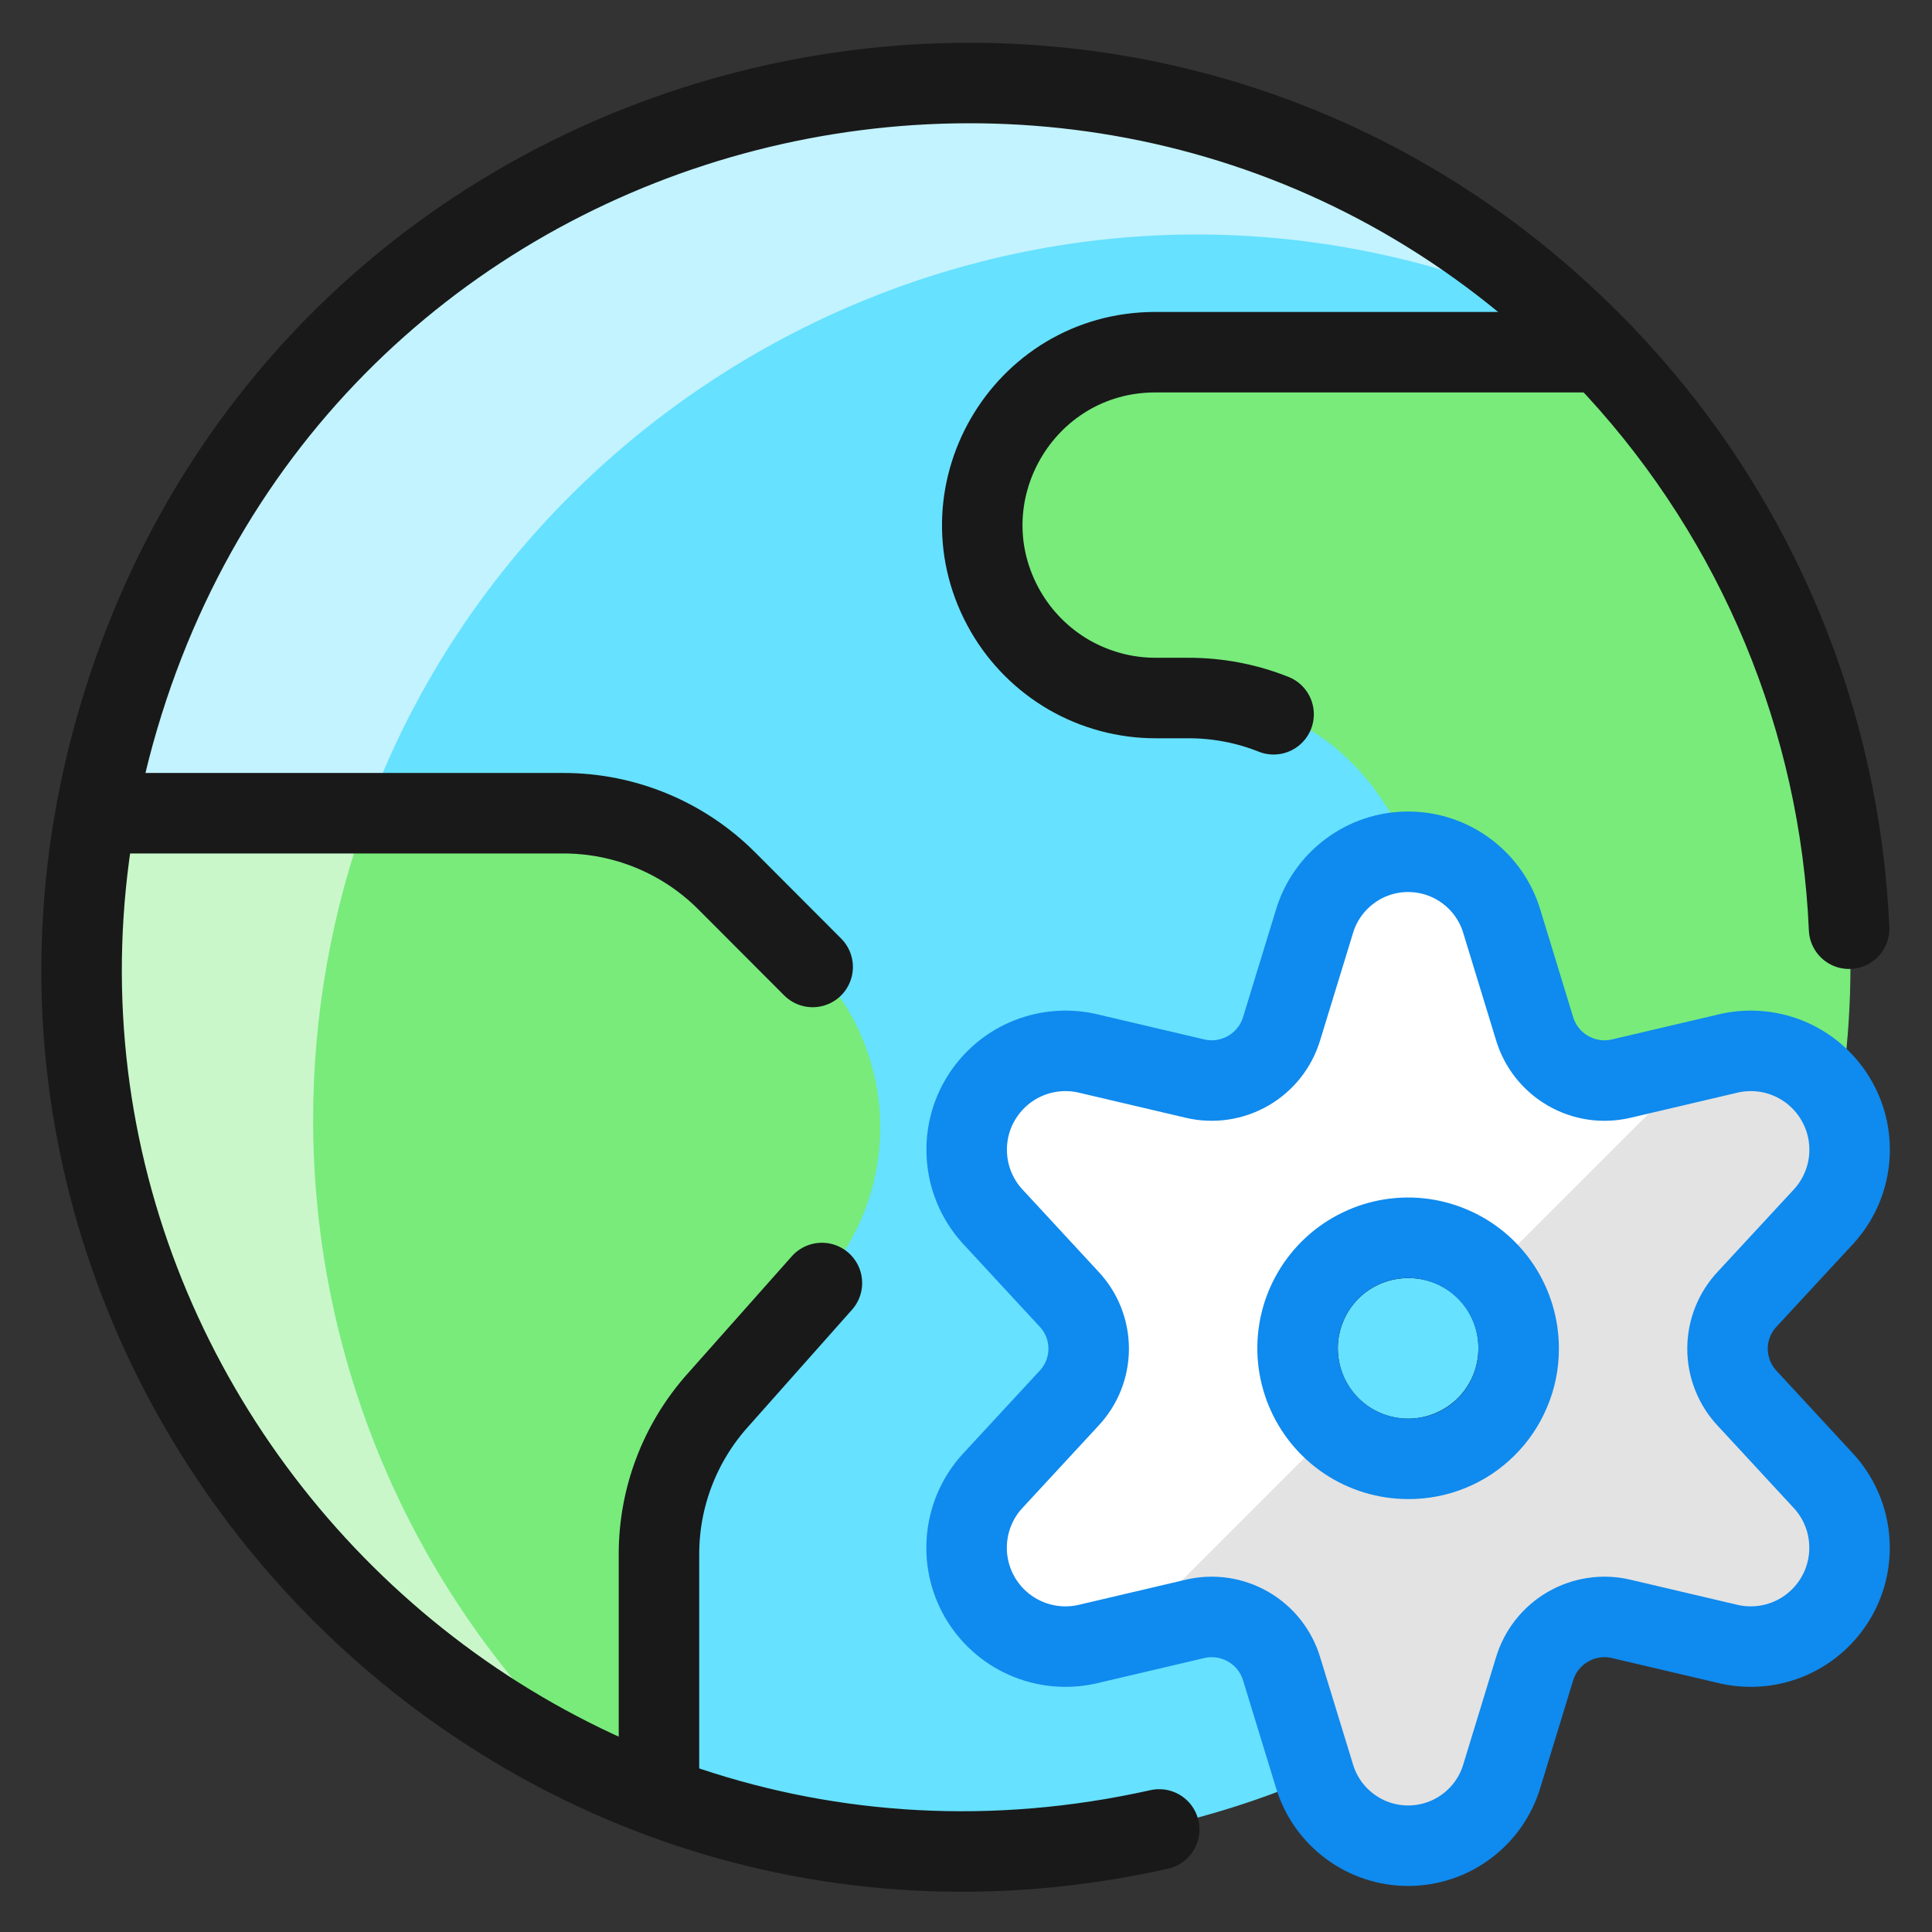
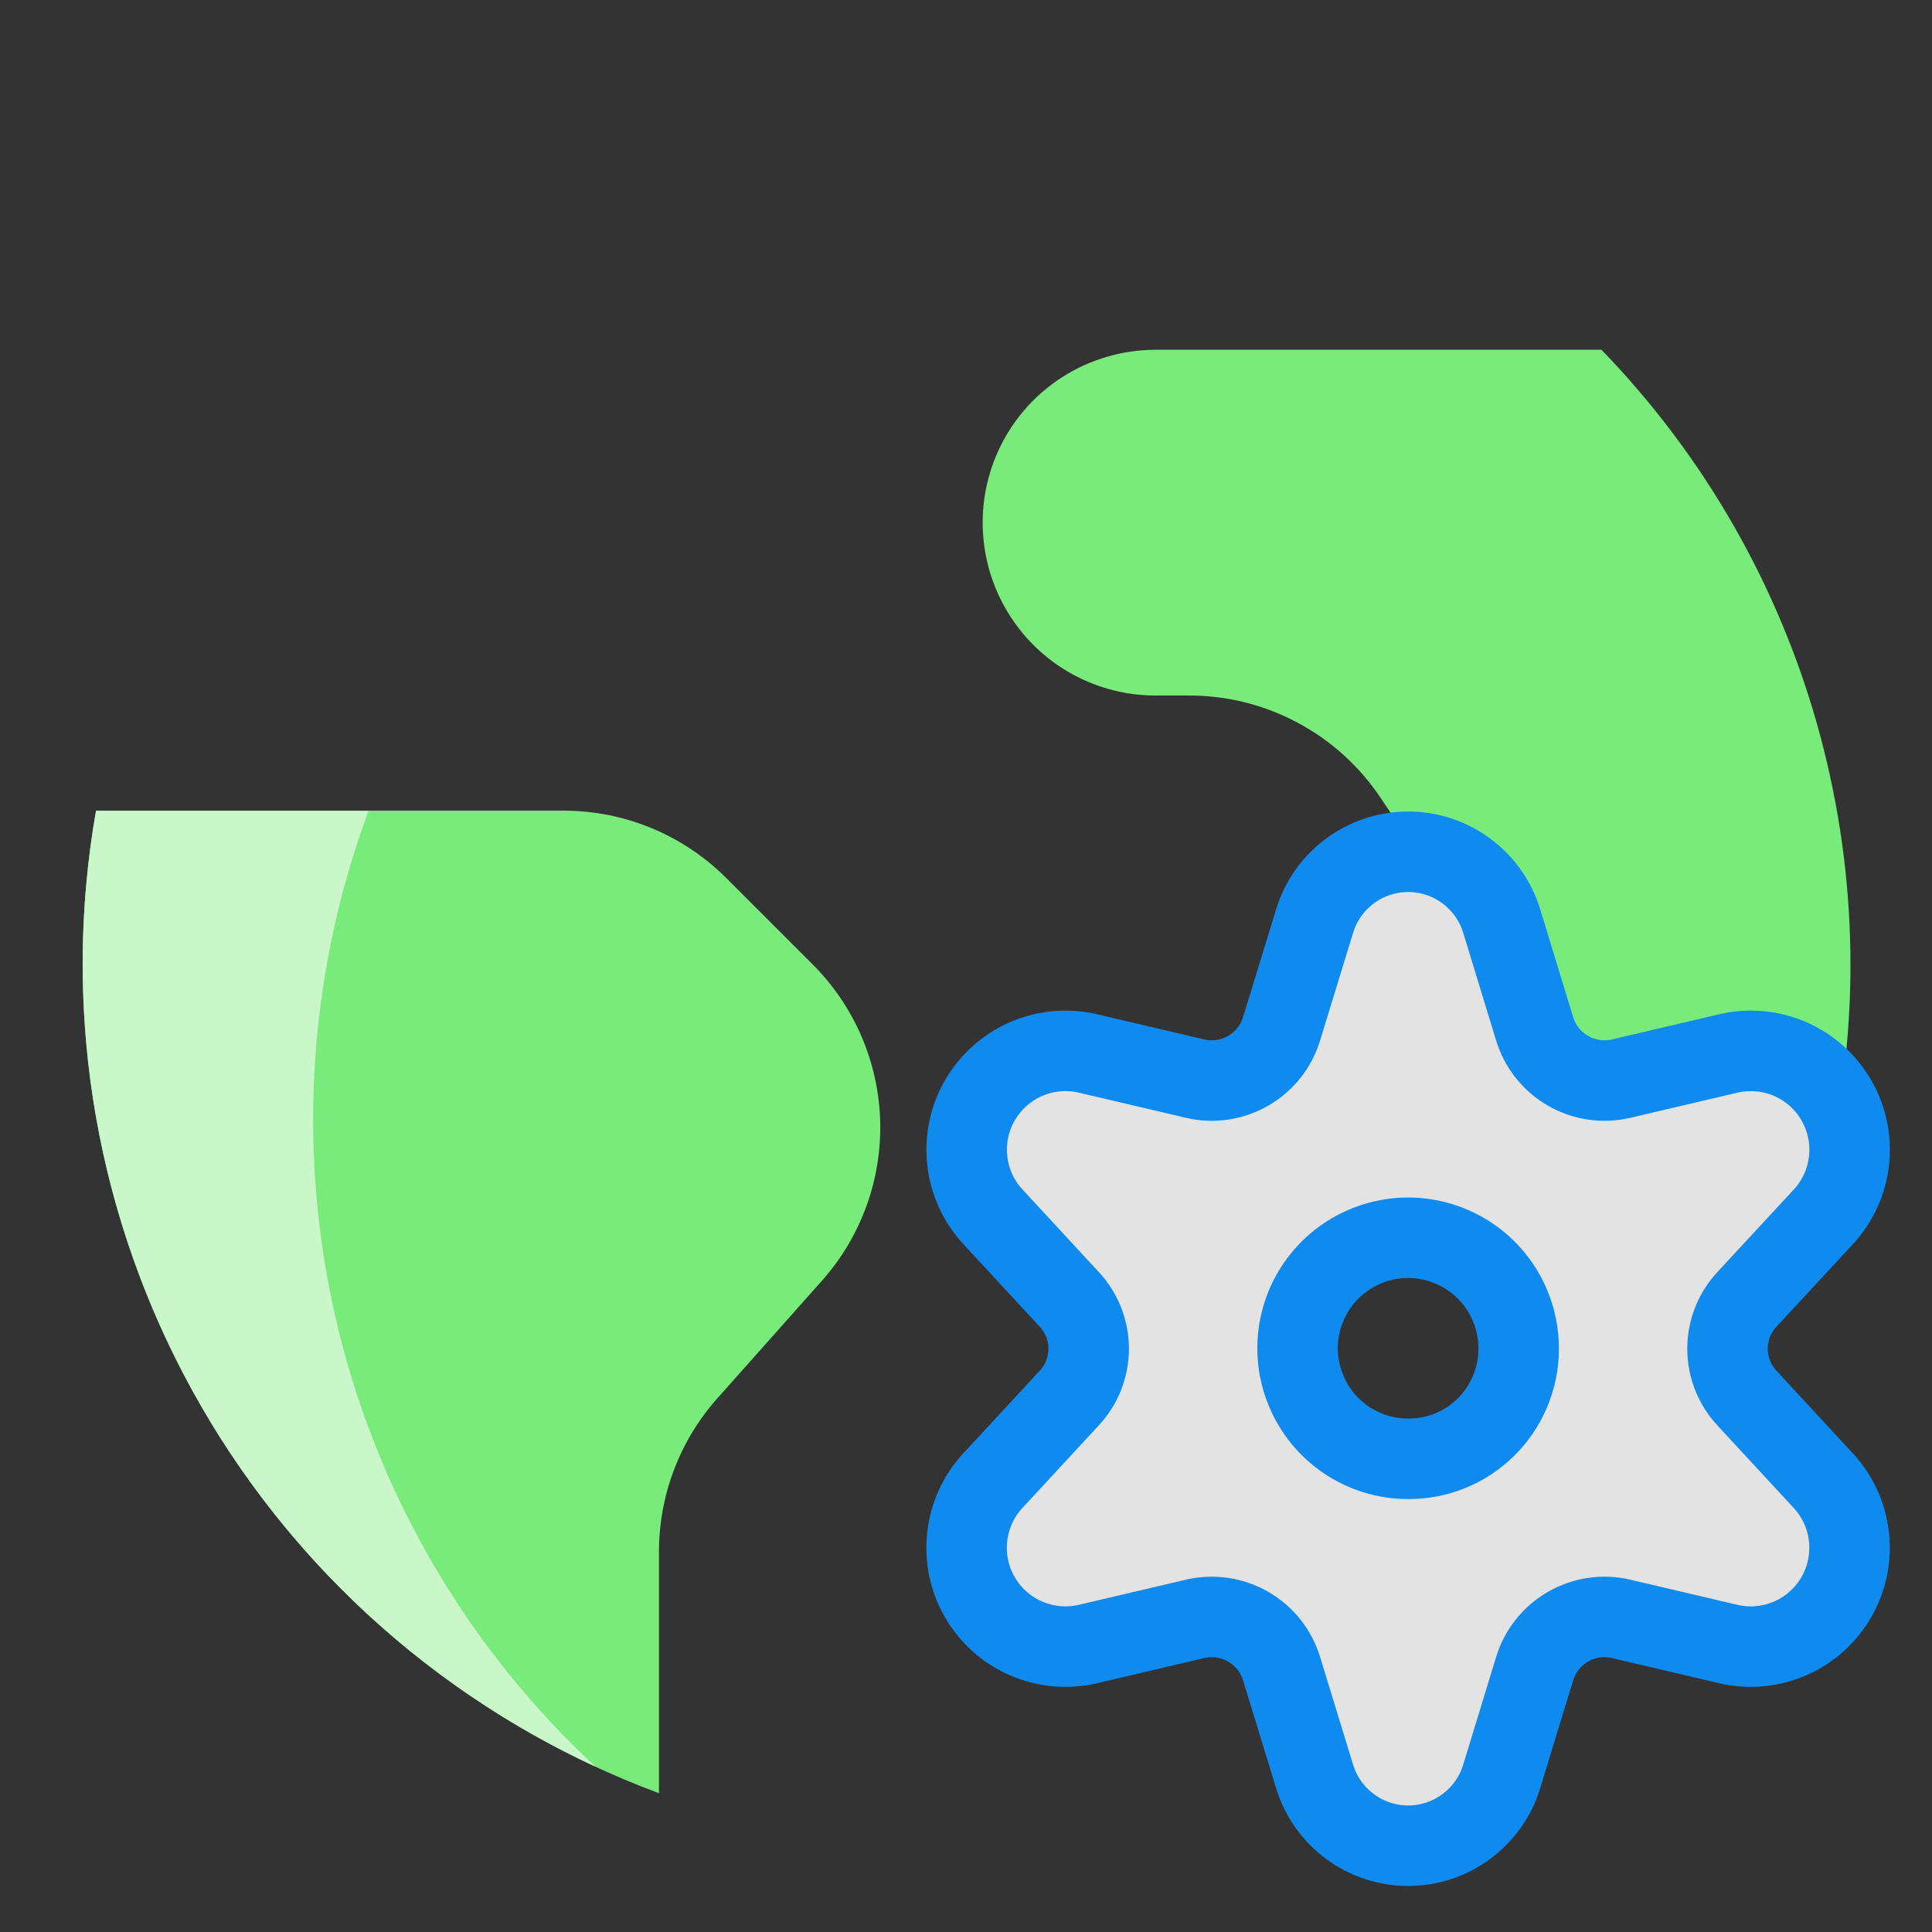
<svg xmlns="http://www.w3.org/2000/svg" fill="none" height="100%" overflow="visible" preserveAspectRatio="none" style="display: block;" viewBox="0 0 24 24" width="100%">
  <rect x="0" y="0" width="24" height="24" fill="#333333" stroke="none" />
  <g id="Group">
    <g id="Clip path group">
      <mask height="24" id="mask0_0_8157" maskUnits="userSpaceOnUse" style="mask-type:luminance" width="24" x="0" y="0">
        <g id="SVGXv8lpc2Y">
          <path d="M0 0H24V24H0V0Z" fill="white" id="Vector" />
        </g>
      </mask>
      <g mask="url(#mask0_0_8157)">
        <g id="Group_2">
-           <path d="M12.004 22.959C18.066 22.959 22.981 18.044 22.981 11.982C22.981 5.92 18.066 1.005 12.004 1.005C5.942 1.005 1.027 5.92 1.027 11.982C1.027 18.044 5.942 22.959 12.004 22.959Z" fill="#66E1FF" id="Vector_2" />
-           <path d="M3.89 13.905C3.89 5.89 12.2 0.575 19.476 3.94C13.282 -1.809 3.188 1.303 1.306 9.54C0.746 11.993 1.045 14.563 2.154 16.822C3.263 19.08 5.113 20.89 7.396 21.947C6.289 20.921 5.406 19.676 4.803 18.292C4.2 16.908 3.888 15.415 3.89 13.905Z" fill="#C2F3FF" id="Vector_3" />
          <path d="M12.392 5.62C12.247 5.947 12.185 6.305 12.214 6.662C12.242 7.018 12.359 7.362 12.554 7.662C12.749 7.962 13.015 8.209 13.33 8.38C13.644 8.55 13.996 8.64 14.354 8.64H14.767C15.239 8.639 15.704 8.755 16.12 8.978C16.537 9.2 16.891 9.522 17.153 9.915L19.27 13.093C19.532 13.486 19.887 13.808 20.303 14.03C20.719 14.252 21.184 14.368 21.656 14.367H22.726C23.526 10.763 22.462 6.997 19.894 4.345H14.358C13.942 4.345 13.535 4.465 13.186 4.691C12.837 4.917 12.561 5.24 12.392 5.62ZM8.91 17.372L10.21 15.91C10.696 15.364 10.955 14.653 10.934 13.922C10.912 13.191 10.612 12.497 10.095 11.98L9.025 10.91C8.759 10.644 8.443 10.432 8.096 10.288C7.748 10.144 7.375 10.07 6.999 10.07H1.193C0.747 12.601 1.203 15.208 2.481 17.438C3.758 19.669 5.777 21.38 8.186 22.276V19.276C8.186 18.574 8.444 17.896 8.91 17.372Z" fill="#78EB7B" id="Vector_4" />
          <path d="M3.89 13.905C3.89 12.597 4.123 11.299 4.578 10.072H1.193C0.774 12.458 1.155 14.916 2.277 17.064C3.399 19.211 5.199 20.927 7.397 21.946C6.29 20.92 5.407 19.676 4.803 18.293C4.2 16.909 3.889 15.415 3.89 13.906" fill="#C9F7CA" id="Vector_5" />
-           <path d="M14.4 22.726C6.153 24.57 -0.997 16.796 1.529 8.732C4.055 0.668 14.362 -1.637 20.083 4.582C21.835 6.488 22.858 8.951 22.97 11.537" id="Vector_6" stroke="#191919" stroke-linecap="round" />
-           <path d="M10.21 15.938L8.91 17.402C8.444 17.926 8.186 18.603 8.186 19.304V22.305M1.192 10.102H6.999C7.759 10.102 8.487 10.403 9.025 10.94L10.095 12.012M19.889 4.375H14.353C12.699 4.375 11.666 6.165 12.493 7.597C12.682 7.923 12.953 8.194 13.279 8.383C13.606 8.571 13.976 8.671 14.353 8.671H14.765C15.127 8.671 15.485 8.739 15.821 8.873M18.865 16.76C18.863 17.031 18.781 17.296 18.629 17.52C18.477 17.745 18.261 17.919 18.01 18.021C17.759 18.124 17.483 18.149 17.218 18.095C16.952 18.041 16.708 17.91 16.517 17.717C16.326 17.524 16.197 17.28 16.145 17.014C16.093 16.747 16.12 16.472 16.225 16.222C16.329 15.971 16.505 15.758 16.731 15.607C16.957 15.457 17.222 15.377 17.493 15.377C17.674 15.376 17.854 15.411 18.022 15.48C18.19 15.549 18.342 15.651 18.47 15.78C18.598 15.909 18.698 16.062 18.766 16.23C18.834 16.398 18.868 16.579 18.865 16.76Z" id="Vector_7" stroke="#191919" stroke-linecap="round" />
          <path d="M21.708 17.375C21.549 17.208 21.46 16.985 21.46 16.755C21.46 16.523 21.549 16.301 21.708 16.134L22.653 15.113C22.829 14.921 22.94 14.678 22.969 14.419C22.998 14.159 22.944 13.898 22.814 13.672C22.684 13.445 22.486 13.266 22.248 13.16C22.01 13.054 21.744 13.027 21.489 13.082L20.139 13.399C19.914 13.452 19.677 13.417 19.476 13.3C19.276 13.184 19.128 12.996 19.062 12.774L18.656 11.446C18.581 11.196 18.427 10.977 18.217 10.821C18.008 10.665 17.754 10.581 17.492 10.581C17.231 10.581 16.977 10.665 16.768 10.821C16.558 10.977 16.404 11.196 16.329 11.446L15.922 12.774C15.856 12.996 15.708 13.184 15.508 13.3C15.308 13.416 15.071 13.452 14.846 13.399L13.496 13.082C13.241 13.027 12.976 13.054 12.737 13.16C12.499 13.266 12.301 13.445 12.171 13.671C12.041 13.897 11.987 14.159 12.016 14.418C12.044 14.677 12.155 14.92 12.331 15.112L13.276 16.134C13.435 16.301 13.524 16.523 13.524 16.754C13.524 16.985 13.435 17.207 13.276 17.374L12.331 18.396C12.154 18.588 12.044 18.831 12.015 19.091C11.986 19.35 12.04 19.612 12.17 19.838C12.3 20.064 12.498 20.243 12.737 20.349C12.975 20.455 13.241 20.482 13.496 20.427L14.846 20.11C15.071 20.057 15.308 20.093 15.508 20.209C15.708 20.325 15.856 20.513 15.922 20.735L16.329 22.063C16.404 22.313 16.558 22.532 16.768 22.688C16.977 22.844 17.231 22.928 17.492 22.928C17.754 22.928 18.008 22.844 18.217 22.688C18.427 22.532 18.581 22.313 18.656 22.063L19.062 20.735C19.128 20.513 19.276 20.325 19.476 20.209C19.676 20.093 19.913 20.057 20.138 20.11L21.488 20.427C21.743 20.482 22.008 20.455 22.247 20.349C22.485 20.243 22.683 20.064 22.813 19.838C22.943 19.612 22.997 19.351 22.968 19.091C22.94 18.832 22.829 18.589 22.653 18.397L21.708 17.375ZM17.492 18.122C17.22 18.122 16.954 18.041 16.728 17.89C16.502 17.738 16.326 17.523 16.223 17.272C16.119 17.02 16.092 16.744 16.146 16.477C16.2 16.21 16.332 15.966 16.525 15.774C16.718 15.583 16.964 15.453 17.231 15.401C17.498 15.349 17.774 15.378 18.025 15.484C18.276 15.589 18.489 15.767 18.639 15.994C18.788 16.221 18.867 16.488 18.865 16.76C18.865 16.94 18.829 17.117 18.759 17.283C18.69 17.449 18.589 17.6 18.461 17.726C18.334 17.853 18.183 17.953 18.016 18.021C17.85 18.089 17.672 18.123 17.492 18.122Z" fill="#E3E3E3" id="Vector_8" />
-           <path d="M20.138 13.4C19.913 13.453 19.676 13.417 19.476 13.301C19.276 13.185 19.128 12.997 19.062 12.775L18.656 11.446C18.581 11.196 18.427 10.977 18.217 10.821C18.008 10.665 17.754 10.581 17.492 10.581C17.231 10.581 16.977 10.665 16.768 10.821C16.558 10.977 16.404 11.196 16.329 11.446L15.922 12.776C15.856 12.998 15.708 13.185 15.508 13.302C15.308 13.418 15.071 13.453 14.846 13.4L13.496 13.082C13.241 13.026 12.975 13.053 12.736 13.159C12.497 13.265 12.299 13.444 12.169 13.671C12.039 13.898 11.984 14.159 12.014 14.419C12.043 14.678 12.154 14.922 12.331 15.114L13.276 16.134C13.606 16.483 13.606 17.028 13.276 17.376L12.331 18.397C12.154 18.589 12.044 18.832 12.015 19.092C11.986 19.351 12.04 19.613 12.17 19.839C12.3 20.065 12.498 20.244 12.737 20.35C12.975 20.456 13.241 20.483 13.496 20.428L14.006 20.308L16.561 17.753C16.422 17.628 16.311 17.474 16.235 17.304C16.16 17.133 16.12 16.948 16.12 16.761C16.119 16.533 16.175 16.308 16.283 16.107C16.39 15.906 16.546 15.735 16.737 15.609C16.927 15.484 17.146 15.407 17.373 15.387C17.6 15.367 17.829 15.405 18.038 15.495C18.21 15.572 18.365 15.683 18.49 15.823L21.152 13.163L20.138 13.4Z" fill="white" id="Vector_9" />
          <path d="M21.708 17.375C21.549 17.208 21.46 16.985 21.46 16.755C21.46 16.523 21.549 16.301 21.708 16.134L22.653 15.113C22.829 14.921 22.94 14.678 22.969 14.419C22.998 14.159 22.944 13.898 22.814 13.672C22.684 13.445 22.486 13.266 22.248 13.16C22.01 13.054 21.744 13.027 21.489 13.082L20.139 13.399C19.914 13.452 19.677 13.417 19.476 13.3C19.276 13.184 19.128 12.996 19.062 12.774L18.656 11.446C18.581 11.196 18.427 10.977 18.217 10.821C18.008 10.665 17.754 10.581 17.492 10.581C17.231 10.581 16.977 10.665 16.768 10.821C16.558 10.977 16.404 11.196 16.329 11.446L15.922 12.774C15.856 12.996 15.708 13.184 15.508 13.3C15.308 13.416 15.071 13.452 14.846 13.399L13.496 13.082C13.241 13.027 12.976 13.054 12.737 13.16C12.499 13.266 12.301 13.445 12.171 13.671C12.041 13.897 11.987 14.159 12.016 14.418C12.044 14.677 12.155 14.92 12.331 15.112L13.276 16.134C13.435 16.301 13.524 16.523 13.524 16.754C13.524 16.985 13.435 17.207 13.276 17.374L12.331 18.396C12.154 18.588 12.044 18.831 12.015 19.091C11.986 19.35 12.04 19.612 12.17 19.838C12.3 20.064 12.498 20.243 12.737 20.349C12.975 20.455 13.241 20.482 13.496 20.427L14.846 20.11C15.071 20.057 15.308 20.093 15.508 20.209C15.708 20.325 15.856 20.513 15.922 20.735L16.329 22.063C16.404 22.313 16.558 22.532 16.768 22.688C16.977 22.844 17.231 22.928 17.492 22.928C17.754 22.928 18.008 22.844 18.217 22.688C18.427 22.532 18.581 22.313 18.656 22.063L19.062 20.735C19.128 20.513 19.276 20.325 19.476 20.209C19.676 20.093 19.913 20.057 20.138 20.11L21.488 20.427C21.743 20.482 22.008 20.455 22.247 20.349C22.485 20.243 22.683 20.064 22.813 19.838C22.943 19.612 22.997 19.351 22.968 19.091C22.94 18.832 22.829 18.589 22.653 18.397L21.708 17.375ZM17.492 18.122C17.22 18.122 16.954 18.041 16.728 17.89C16.502 17.738 16.326 17.523 16.223 17.272C16.119 17.02 16.092 16.744 16.146 16.477C16.2 16.21 16.332 15.966 16.525 15.774C16.718 15.583 16.964 15.453 17.231 15.401C17.498 15.349 17.774 15.378 18.025 15.484C18.276 15.589 18.489 15.767 18.639 15.994C18.788 16.221 18.867 16.488 18.865 16.76C18.865 16.94 18.829 17.117 18.759 17.283C18.69 17.449 18.589 17.6 18.461 17.726C18.334 17.853 18.183 17.953 18.016 18.021C17.85 18.089 17.672 18.123 17.492 18.122Z" id="Vector_10" stroke="#0F8AEE" stroke-linecap="round" />
        </g>
      </g>
    </g>
  </g>
</svg>